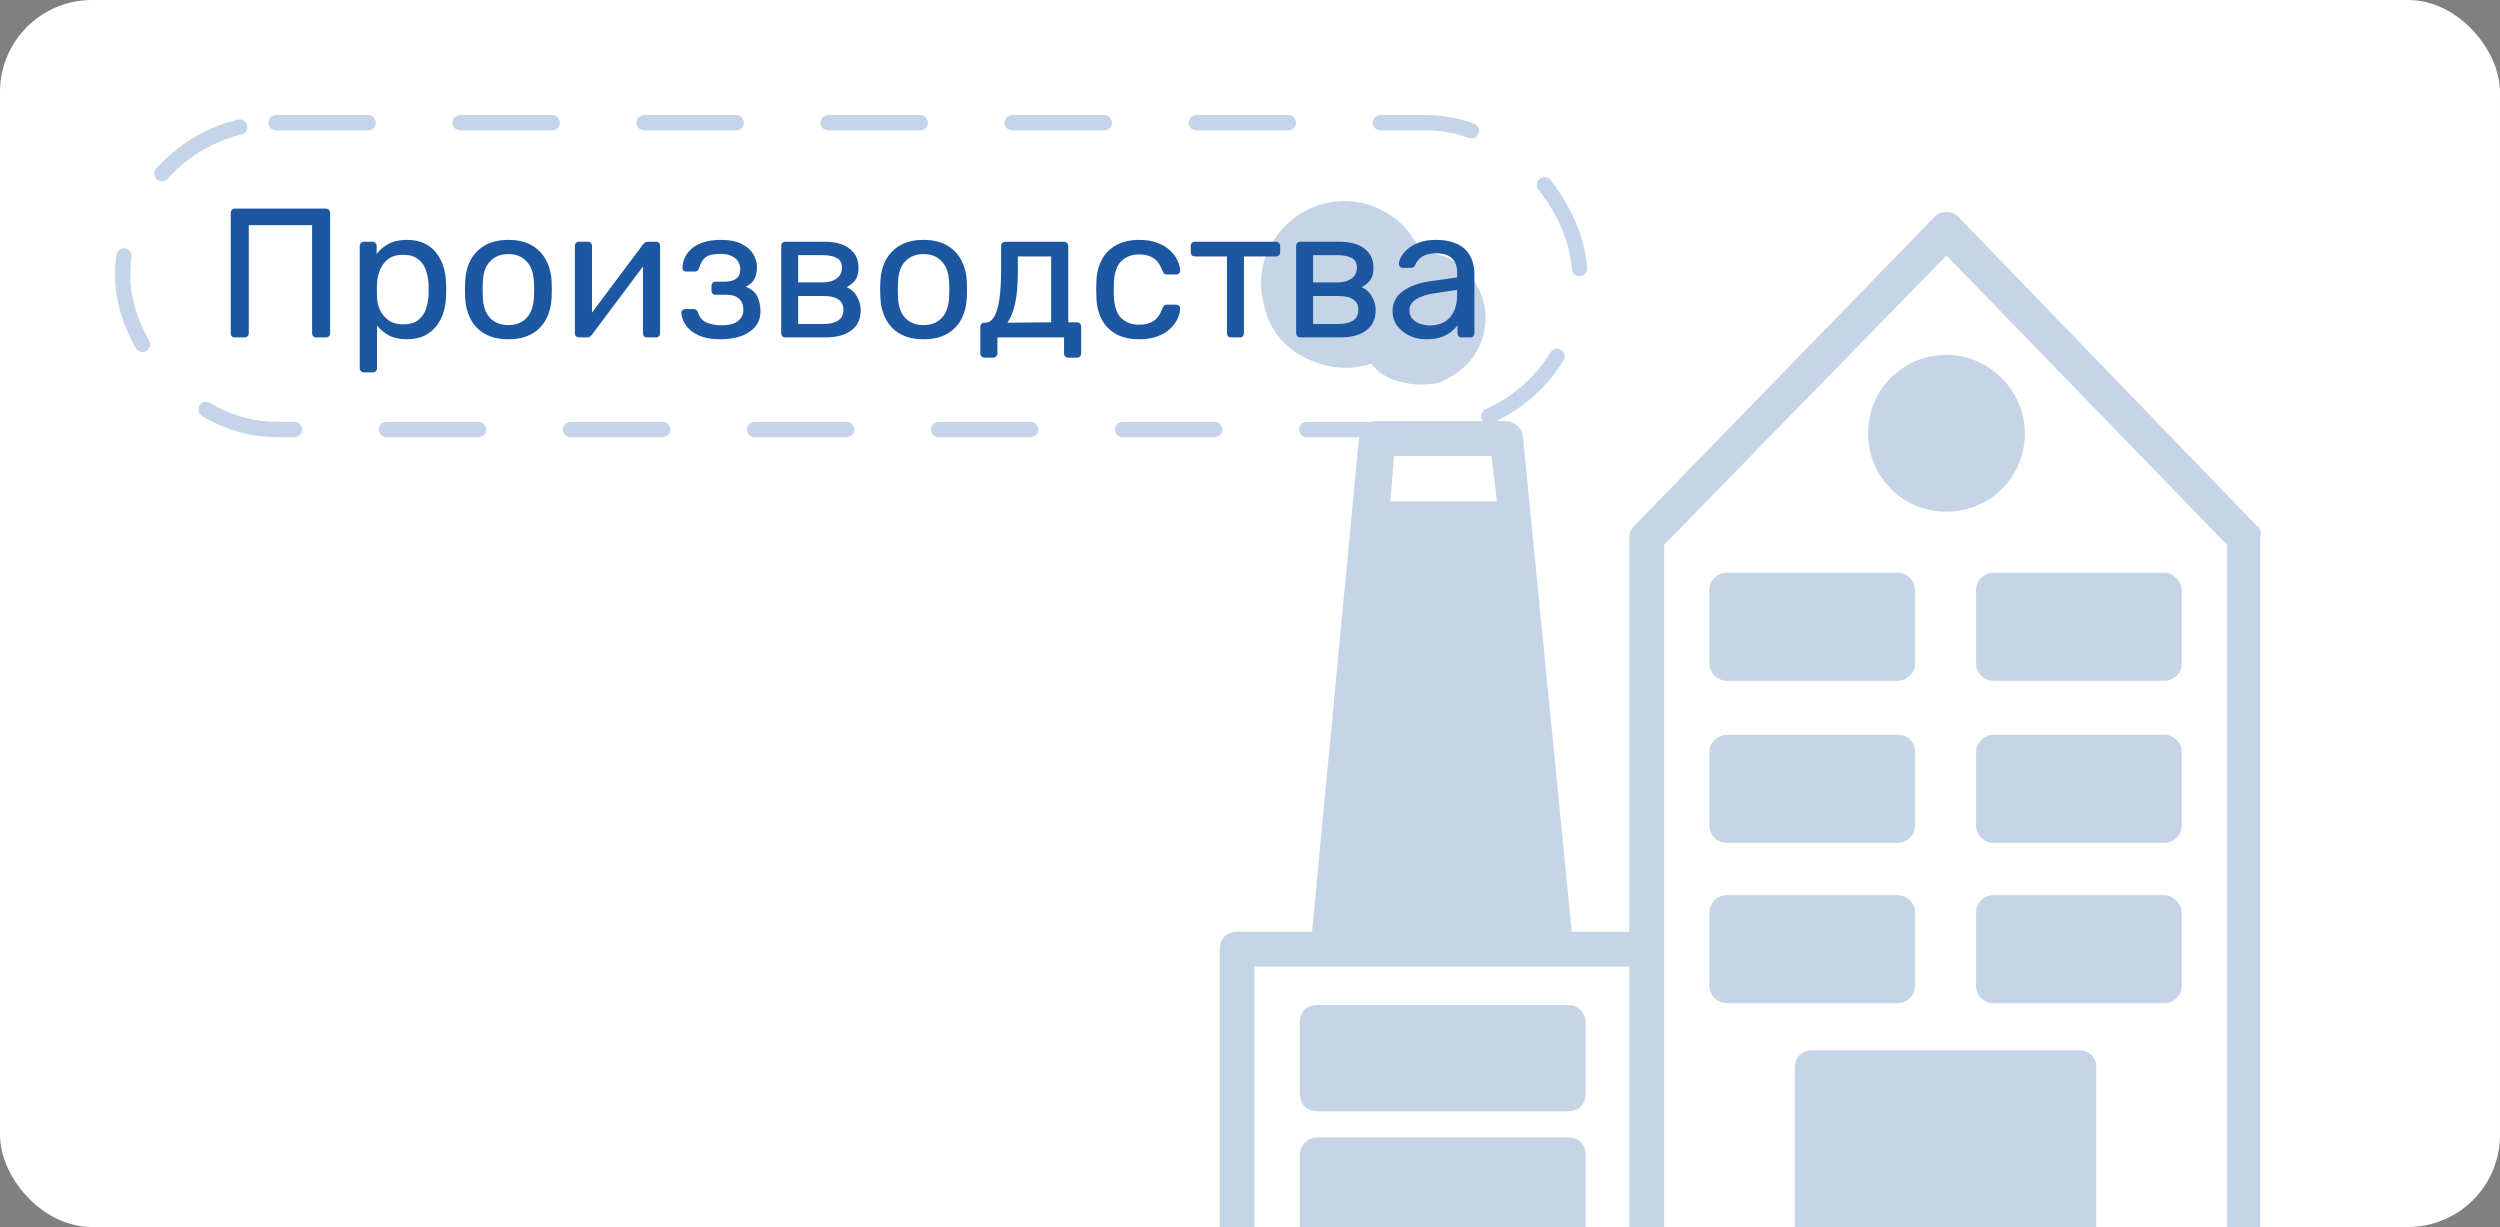
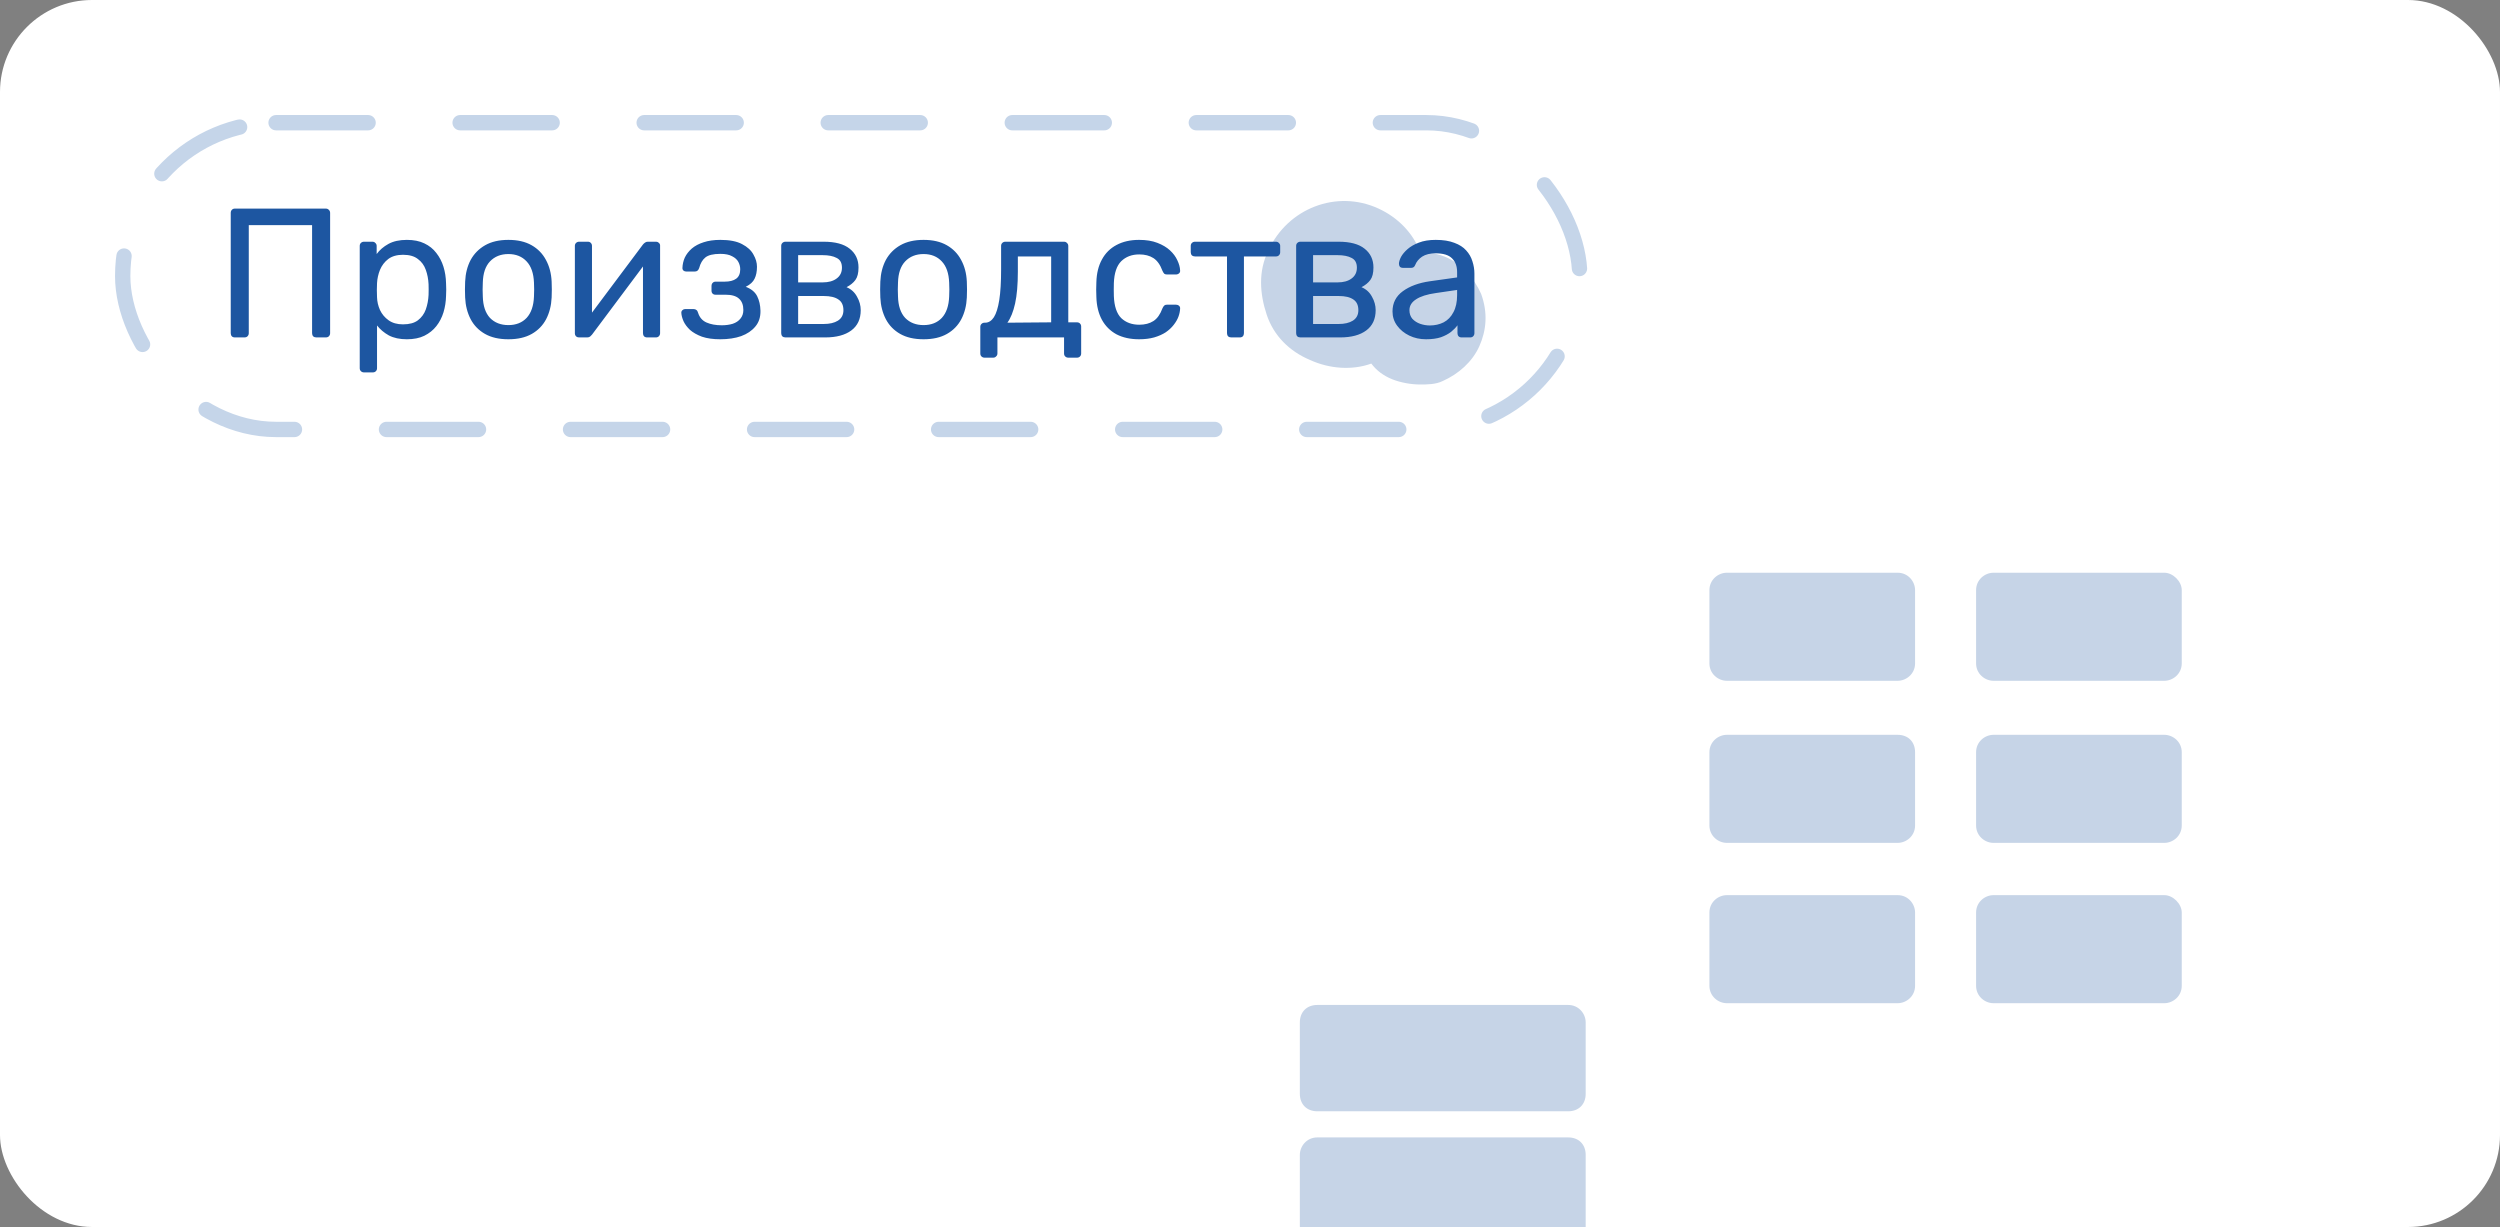
<svg xmlns="http://www.w3.org/2000/svg" width="326" height="160" viewBox="0 0 326 160" fill="none">
  <rect x="0" y="0" width="326" height="160" fill="#808080" stroke="none" />
  <g clip-path="url(#clip0_280_7914)">
    <rect width="326" height="160" rx="12" fill="white" />
-     <path d="M294.272 68.546L255.409 28.319C254.499 27.409 252.909 27.409 252.227 28.319L213.136 68.546C212.681 69 212.454 69.455 212.454 70.137V121.5H204.954L198.59 56.955C198.59 55.819 197.454 54.909 196.318 54.909H179.499C178.363 54.909 177.227 55.819 177.227 56.955L171.09 121.5H161.318C159.954 121.5 159.045 122.409 159.045 123.773V169.455C159.045 170.819 159.954 171.728 161.318 171.728H292.454C293.818 171.728 294.727 170.819 294.727 169.455V70.137C294.954 69.455 294.727 68.773 294.272 68.546ZM181.772 59.455H194.499L195.181 65.364H181.318L181.772 59.455ZM212.681 167.182H163.59V126.046H212.454V167.182H212.681ZM290.409 167.182H273.363V139.228C273.363 137.864 272.454 136.955 271.09 136.955H236.318C234.954 136.955 234.045 137.864 234.045 139.228V167.182H216.999V71.046L253.818 33.319L290.409 71.046V167.182Z" fill="#C6D4E7" />
    <path d="M249.726 76.956V86.502C249.726 87.865 248.59 88.775 247.454 88.775H225.181C224.045 88.775 222.908 87.865 222.908 86.502V76.956C222.908 75.593 224.045 74.684 225.181 74.684H247.454C248.817 74.684 249.726 75.82 249.726 76.956Z" fill="#C6D4E7" />
    <path d="M284.5 76.956V86.502C284.5 87.865 283.363 88.775 282.227 88.775H259.954C258.818 88.775 257.682 87.865 257.682 86.502V76.956C257.682 75.593 258.818 74.684 259.954 74.684H282.227C283.363 74.684 284.5 75.82 284.5 76.956Z" fill="#C6D4E7" />
    <path d="M249.726 98.093V107.638C249.726 109.002 248.59 109.911 247.454 109.911H225.181C224.045 109.911 222.908 109.002 222.908 107.638V98.093C222.908 96.729 224.045 95.82 225.181 95.82H247.454C248.817 95.82 249.726 96.729 249.726 98.093Z" fill="#C6D4E7" />
    <path d="M284.5 98.093V107.638C284.5 109.002 283.363 109.911 282.227 109.911H259.954C258.818 109.911 257.682 109.002 257.682 107.638V98.093C257.682 96.729 258.818 95.82 259.954 95.82H282.227C283.363 95.82 284.5 96.729 284.5 98.093Z" fill="#C6D4E7" />
    <path d="M249.726 118.999V128.545C249.726 129.908 248.59 130.817 247.454 130.817H225.181C224.045 130.817 222.908 129.908 222.908 128.545V118.999C222.908 117.636 224.045 116.727 225.181 116.727H247.454C248.817 116.727 249.726 117.863 249.726 118.999Z" fill="#C6D4E7" />
    <path d="M284.5 118.999V128.545C284.5 129.908 283.363 130.817 282.227 130.817H259.954C258.818 130.817 257.682 129.908 257.682 128.545V118.999C257.682 117.636 258.818 116.727 259.954 116.727H282.227C283.363 116.727 284.5 117.863 284.5 118.999Z" fill="#C6D4E7" />
    <path d="M192.909 45.138C192 47.183 190.182 48.774 188.137 49.683C187.227 50.138 186.091 50.138 185.182 50.138C184.046 50.138 182.682 49.91 181.546 49.456C180.409 49.001 179.5 48.319 178.818 47.41C176.318 48.319 173.364 48.092 170.864 46.956C168.137 45.819 166.091 43.774 165.182 41.047C164.273 38.319 164.046 35.365 165.409 32.638C167.909 27.183 174.273 24.683 179.727 27.183C182.227 28.32 184.273 30.365 185.182 32.865C186.318 32.865 187.455 33.092 188.591 33.547C190.637 34.456 192.227 36.274 193.137 38.319C194.046 40.819 193.818 43.092 192.909 45.138Z" fill="#C6D4E7" />
    <path d="M206.773 133.32V142.638C206.773 144.001 205.864 144.911 204.5 144.911H171.773C170.409 144.911 169.5 144.001 169.5 142.638V133.32C169.5 131.956 170.409 131.047 171.773 131.047H204.5C205.864 131.047 206.773 132.183 206.773 133.32Z" fill="#C6D4E7" />
    <path d="M206.773 150.593V159.911C206.773 161.048 205.864 162.184 204.5 162.184H171.773C170.409 162.184 169.5 161.048 169.5 159.911V150.593C169.5 149.457 170.409 148.32 171.773 148.32H204.5C205.864 148.32 206.773 149.229 206.773 150.593Z" fill="#C6D4E7" />
-     <path d="M264.044 56.501C264.044 62.182 259.499 66.728 253.817 66.728C248.135 66.728 243.59 62.182 243.59 56.501C243.59 50.819 248.135 46.273 253.817 46.273C259.272 46.273 264.044 50.819 264.044 56.501Z" fill="#C6D4E7" />
    <rect x="16" y="16" width="190" height="40" rx="20" stroke="#C5D5E9" stroke-width="2" stroke-linecap="round" stroke-dasharray="12 12" />
    <path d="M30.64 44C30.464 44 30.328 43.952 30.232 43.856C30.136 43.744 30.088 43.608 30.088 43.448V27.776C30.088 27.6 30.136 27.464 30.232 27.368C30.328 27.256 30.464 27.2 30.64 27.2H42.472C42.648 27.2 42.784 27.256 42.88 27.368C42.992 27.464 43.048 27.6 43.048 27.776V43.448C43.048 43.608 42.992 43.744 42.88 43.856C42.784 43.952 42.648 44 42.472 44H41.248C41.088 44 40.952 43.952 40.84 43.856C40.744 43.744 40.696 43.608 40.696 43.448V29.36H32.44V43.448C32.44 43.608 32.384 43.744 32.272 43.856C32.176 43.952 32.04 44 31.864 44H30.64ZM47.461 48.56C47.301 48.56 47.165 48.504 47.053 48.392C46.957 48.296 46.909 48.168 46.909 48.008V32.072C46.909 31.912 46.957 31.784 47.053 31.688C47.165 31.576 47.301 31.52 47.461 31.52H48.565C48.725 31.52 48.853 31.576 48.949 31.688C49.061 31.784 49.117 31.912 49.117 32.072V33.128C49.501 32.6 50.013 32.16 50.653 31.808C51.293 31.456 52.093 31.28 53.053 31.28C53.949 31.28 54.709 31.432 55.333 31.736C55.973 32.04 56.493 32.456 56.893 32.984C57.309 33.512 57.621 34.112 57.829 34.784C58.037 35.456 58.149 36.176 58.165 36.944C58.181 37.2 58.189 37.472 58.189 37.76C58.189 38.048 58.181 38.32 58.165 38.576C58.149 39.328 58.037 40.048 57.829 40.736C57.621 41.408 57.309 42.008 56.893 42.536C56.493 43.048 55.973 43.464 55.333 43.784C54.709 44.088 53.949 44.24 53.053 44.24C52.125 44.24 51.341 44.072 50.701 43.736C50.077 43.384 49.565 42.952 49.165 42.44V48.008C49.165 48.168 49.117 48.296 49.021 48.392C48.925 48.504 48.789 48.56 48.613 48.56H47.461ZM52.549 42.296C53.381 42.296 54.029 42.12 54.493 41.768C54.973 41.4 55.317 40.928 55.525 40.352C55.733 39.76 55.853 39.128 55.885 38.456C55.901 37.992 55.901 37.528 55.885 37.064C55.853 36.392 55.733 35.768 55.525 35.192C55.317 34.6 54.973 34.128 54.493 33.776C54.029 33.408 53.381 33.224 52.549 33.224C51.765 33.224 51.125 33.408 50.629 33.776C50.149 34.144 49.789 34.616 49.549 35.192C49.325 35.752 49.197 36.328 49.165 36.92C49.149 37.176 49.141 37.48 49.141 37.832C49.141 38.184 49.149 38.496 49.165 38.768C49.181 39.328 49.309 39.88 49.549 40.424C49.805 40.968 50.181 41.416 50.677 41.768C51.173 42.12 51.797 42.296 52.549 42.296ZM66.294 44.24C65.078 44.24 64.062 44.008 63.246 43.544C62.43 43.08 61.806 42.44 61.374 41.624C60.942 40.792 60.702 39.848 60.654 38.792C60.638 38.52 60.63 38.176 60.63 37.76C60.63 37.328 60.638 36.984 60.654 36.728C60.702 35.656 60.942 34.712 61.374 33.896C61.822 33.08 62.454 32.44 63.27 31.976C64.086 31.512 65.094 31.28 66.294 31.28C67.494 31.28 68.502 31.512 69.318 31.976C70.134 32.44 70.758 33.08 71.19 33.896C71.638 34.712 71.886 35.656 71.934 36.728C71.95 36.984 71.958 37.328 71.958 37.76C71.958 38.176 71.95 38.52 71.934 38.792C71.886 39.848 71.646 40.792 71.214 41.624C70.782 42.44 70.158 43.08 69.342 43.544C68.526 44.008 67.51 44.24 66.294 44.24ZM66.294 42.392C67.286 42.392 68.078 42.08 68.67 41.456C69.262 40.816 69.582 39.888 69.63 38.672C69.646 38.432 69.654 38.128 69.654 37.76C69.654 37.392 69.646 37.088 69.63 36.848C69.582 35.632 69.262 34.712 68.67 34.088C68.078 33.448 67.286 33.128 66.294 33.128C65.302 33.128 64.502 33.448 63.894 34.088C63.302 34.712 62.99 35.632 62.958 36.848C62.942 37.088 62.934 37.392 62.934 37.76C62.934 38.128 62.942 38.432 62.958 38.672C62.99 39.888 63.302 40.816 63.894 41.456C64.502 42.08 65.302 42.392 66.294 42.392ZM75.492 44C75.347 44 75.219 43.952 75.108 43.856C75.011 43.744 74.963 43.624 74.963 43.496V32.072C74.963 31.912 75.011 31.784 75.108 31.688C75.219 31.576 75.356 31.52 75.516 31.52H76.668C76.828 31.52 76.956 31.576 77.052 31.688C77.147 31.784 77.195 31.912 77.195 32.072V42.248L76.572 41.6L83.844 31.88C83.924 31.784 84.011 31.704 84.108 31.64C84.204 31.56 84.323 31.52 84.468 31.52H85.572C85.7 31.52 85.811 31.568 85.907 31.664C86.019 31.76 86.076 31.872 86.076 32V43.448C86.076 43.608 86.019 43.744 85.907 43.856C85.811 43.952 85.683 44 85.523 44H84.395C84.219 44 84.084 43.952 83.987 43.856C83.891 43.744 83.844 43.608 83.844 43.448V33.872L84.516 33.848L77.195 43.64C77.132 43.72 77.052 43.8 76.956 43.88C76.859 43.96 76.731 44 76.572 44H75.492ZM93.933 44.24C92.989 44.24 92.189 44.128 91.532 43.904C90.892 43.664 90.373 43.368 89.972 43.016C89.588 42.648 89.308 42.272 89.132 41.888C88.957 41.488 88.861 41.12 88.844 40.784C88.844 40.64 88.892 40.528 88.989 40.448C89.085 40.352 89.197 40.304 89.325 40.304H90.453C90.597 40.304 90.716 40.344 90.812 40.424C90.909 40.488 90.981 40.608 91.028 40.784C91.221 41.392 91.588 41.816 92.132 42.056C92.677 42.296 93.341 42.416 94.124 42.416C94.636 42.416 95.109 42.352 95.54 42.224C95.972 42.08 96.308 41.856 96.549 41.552C96.805 41.248 96.933 40.872 96.933 40.424C96.933 39.768 96.74 39.272 96.356 38.936C95.989 38.6 95.412 38.432 94.629 38.432H93.308C93.148 38.432 93.02 38.384 92.924 38.288C92.829 38.192 92.781 38.064 92.781 37.904V37.256C92.781 37.112 92.829 36.992 92.924 36.896C93.02 36.784 93.148 36.728 93.308 36.728H94.484C95.141 36.728 95.644 36.6 95.996 36.344C96.349 36.088 96.525 35.68 96.525 35.12C96.525 34.784 96.445 34.464 96.284 34.16C96.124 33.856 95.853 33.608 95.469 33.416C95.1 33.208 94.588 33.104 93.933 33.104C93.004 33.104 92.349 33.264 91.965 33.584C91.597 33.888 91.332 34.344 91.172 34.952C91.109 35.128 91.028 35.248 90.933 35.312C90.853 35.376 90.733 35.408 90.573 35.408H89.493C89.349 35.408 89.228 35.368 89.132 35.288C89.037 35.208 88.989 35.096 88.989 34.952C89.004 34.472 89.109 34.016 89.3 33.584C89.508 33.152 89.812 32.76 90.213 32.408C90.629 32.056 91.141 31.784 91.749 31.592C92.373 31.384 93.1 31.28 93.933 31.28C95.132 31.28 96.076 31.464 96.764 31.832C97.469 32.2 97.965 32.656 98.252 33.2C98.556 33.728 98.709 34.256 98.709 34.784C98.709 35.408 98.605 35.928 98.397 36.344C98.204 36.76 97.82 37.112 97.245 37.4C97.965 37.672 98.46 38.08 98.733 38.624C99.004 39.168 99.148 39.8 99.165 40.52C99.18 41.352 98.957 42.04 98.493 42.584C98.044 43.128 97.428 43.544 96.644 43.832C95.861 44.104 94.957 44.24 93.933 44.24ZM102.422 44C102.262 44 102.126 43.952 102.014 43.856C101.918 43.744 101.87 43.608 101.87 43.448V32.072C101.87 31.912 101.918 31.784 102.014 31.688C102.126 31.576 102.262 31.52 102.422 31.52H107.414C108.918 31.52 110.046 31.824 110.798 32.432C111.566 33.04 111.95 33.856 111.95 34.88C111.95 35.6 111.814 36.144 111.542 36.512C111.27 36.88 110.886 37.192 110.39 37.448C110.998 37.704 111.454 38.12 111.758 38.696C112.078 39.256 112.238 39.84 112.238 40.448C112.238 41.6 111.83 42.48 111.014 43.088C110.198 43.696 109.062 44 107.606 44H102.422ZM104.078 42.248H107.414C108.182 42.248 108.798 42.104 109.262 41.816C109.742 41.512 109.982 41.056 109.982 40.448C109.982 39.808 109.766 39.344 109.334 39.056C108.902 38.752 108.262 38.6 107.414 38.6H104.078V42.248ZM104.078 36.824H107.27C108.038 36.824 108.646 36.656 109.094 36.32C109.558 35.984 109.79 35.512 109.79 34.904C109.79 34.28 109.558 33.856 109.094 33.632C108.646 33.392 108.038 33.272 107.27 33.272H104.078V36.824ZM120.435 44.24C119.219 44.24 118.203 44.008 117.387 43.544C116.571 43.08 115.947 42.44 115.515 41.624C115.083 40.792 114.843 39.848 114.795 38.792C114.779 38.52 114.771 38.176 114.771 37.76C114.771 37.328 114.779 36.984 114.795 36.728C114.843 35.656 115.083 34.712 115.515 33.896C115.963 33.08 116.595 32.44 117.411 31.976C118.227 31.512 119.235 31.28 120.435 31.28C121.635 31.28 122.643 31.512 123.459 31.976C124.275 32.44 124.899 33.08 125.331 33.896C125.779 34.712 126.027 35.656 126.075 36.728C126.091 36.984 126.099 37.328 126.099 37.76C126.099 38.176 126.091 38.52 126.075 38.792C126.027 39.848 125.787 40.792 125.355 41.624C124.923 42.44 124.299 43.08 123.483 43.544C122.667 44.008 121.651 44.24 120.435 44.24ZM120.435 42.392C121.427 42.392 122.219 42.08 122.811 41.456C123.403 40.816 123.723 39.888 123.771 38.672C123.787 38.432 123.795 38.128 123.795 37.76C123.795 37.392 123.787 37.088 123.771 36.848C123.723 35.632 123.403 34.712 122.811 34.088C122.219 33.448 121.427 33.128 120.435 33.128C119.443 33.128 118.643 33.448 118.035 34.088C117.443 34.712 117.131 35.632 117.099 36.848C117.083 37.088 117.075 37.392 117.075 37.76C117.075 38.128 117.083 38.432 117.099 38.672C117.131 39.888 117.443 40.816 118.035 41.456C118.643 42.08 119.443 42.392 120.435 42.392ZM128.384 46.64C128.224 46.64 128.088 46.584 127.976 46.472C127.88 46.376 127.832 46.248 127.832 46.088V42.632C127.832 42.472 127.88 42.344 127.976 42.248C128.088 42.136 128.224 42.08 128.384 42.08H128.504C128.936 42.064 129.304 41.824 129.608 41.36C129.912 40.88 130.144 40.136 130.304 39.128C130.464 38.104 130.544 36.776 130.544 35.144V32.072C130.544 31.912 130.592 31.784 130.688 31.688C130.8 31.576 130.936 31.52 131.096 31.52H138.752C138.912 31.52 139.04 31.576 139.136 31.688C139.248 31.784 139.304 31.912 139.304 32.072V42.032H140.432C140.608 42.032 140.744 42.088 140.84 42.2C140.936 42.296 140.984 42.424 140.984 42.584V46.088C140.984 46.248 140.936 46.376 140.84 46.472C140.744 46.584 140.608 46.64 140.432 46.64H139.304C139.144 46.64 139.008 46.584 138.896 46.472C138.8 46.376 138.752 46.248 138.752 46.088V44H130.064V46.088C130.064 46.248 130.008 46.376 129.896 46.472C129.8 46.584 129.672 46.64 129.512 46.64H128.384ZM131.36 42.08L137.072 42.032V33.44H132.728V35.408C132.728 37.104 132.608 38.496 132.368 39.584C132.128 40.656 131.792 41.488 131.36 42.08ZM148.535 44.24C147.399 44.24 146.415 44.024 145.583 43.592C144.767 43.144 144.135 42.512 143.687 41.696C143.239 40.864 142.999 39.872 142.967 38.72C142.951 38.48 142.943 38.16 142.943 37.76C142.943 37.36 142.951 37.04 142.967 36.8C142.999 35.648 143.239 34.664 143.687 33.848C144.135 33.016 144.767 32.384 145.583 31.952C146.415 31.504 147.399 31.28 148.535 31.28C149.463 31.28 150.255 31.408 150.911 31.664C151.583 31.92 152.135 32.248 152.567 32.648C152.999 33.048 153.319 33.48 153.527 33.944C153.751 34.408 153.871 34.848 153.887 35.264C153.903 35.424 153.855 35.552 153.743 35.648C153.631 35.744 153.495 35.792 153.335 35.792H152.183C152.023 35.792 151.903 35.76 151.823 35.696C151.743 35.616 151.663 35.488 151.583 35.312C151.295 34.528 150.903 33.976 150.407 33.656C149.911 33.336 149.295 33.176 148.559 33.176C147.599 33.176 146.815 33.472 146.207 34.064C145.615 34.656 145.295 35.608 145.247 36.92C145.231 37.496 145.231 38.056 145.247 38.6C145.295 39.928 145.615 40.888 146.207 41.48C146.815 42.056 147.599 42.344 148.559 42.344C149.295 42.344 149.911 42.184 150.407 41.864C150.903 41.544 151.295 40.992 151.583 40.208C151.663 40.032 151.743 39.912 151.823 39.848C151.903 39.768 152.023 39.728 152.183 39.728H153.335C153.495 39.728 153.631 39.776 153.743 39.872C153.855 39.968 153.903 40.096 153.887 40.256C153.871 40.592 153.799 40.936 153.671 41.288C153.543 41.64 153.335 42 153.047 42.368C152.775 42.72 152.431 43.04 152.015 43.328C151.599 43.6 151.095 43.824 150.503 44C149.927 44.16 149.271 44.24 148.535 44.24ZM160.553 44C160.393 44 160.257 43.952 160.145 43.856C160.049 43.744 160.001 43.608 160.001 43.448V33.44H155.825C155.665 33.44 155.529 33.392 155.417 33.296C155.321 33.184 155.273 33.048 155.273 32.888V32.072C155.273 31.912 155.321 31.784 155.417 31.688C155.529 31.576 155.665 31.52 155.825 31.52H166.385C166.545 31.52 166.673 31.576 166.769 31.688C166.881 31.784 166.937 31.912 166.937 32.072V32.888C166.937 33.048 166.881 33.184 166.769 33.296C166.673 33.392 166.545 33.44 166.385 33.44H162.209V43.448C162.209 43.608 162.161 43.744 162.065 43.856C161.969 43.952 161.833 44 161.657 44H160.553ZM169.57 44C169.41 44 169.274 43.952 169.162 43.856C169.066 43.744 169.018 43.608 169.018 43.448V32.072C169.018 31.912 169.066 31.784 169.162 31.688C169.274 31.576 169.41 31.52 169.57 31.52H174.562C176.066 31.52 177.194 31.824 177.946 32.432C178.714 33.04 179.098 33.856 179.098 34.88C179.098 35.6 178.962 36.144 178.69 36.512C178.418 36.88 178.034 37.192 177.538 37.448C178.146 37.704 178.602 38.12 178.906 38.696C179.226 39.256 179.386 39.84 179.386 40.448C179.386 41.6 178.978 42.48 178.162 43.088C177.346 43.696 176.21 44 174.754 44H169.57ZM171.226 42.248H174.562C175.33 42.248 175.946 42.104 176.41 41.816C176.89 41.512 177.13 41.056 177.13 40.448C177.13 39.808 176.914 39.344 176.482 39.056C176.05 38.752 175.41 38.6 174.562 38.6H171.226V42.248ZM171.226 36.824H174.418C175.186 36.824 175.794 36.656 176.242 36.32C176.706 35.984 176.938 35.512 176.938 34.904C176.938 34.28 176.706 33.856 176.242 33.632C175.794 33.392 175.186 33.272 174.418 33.272H171.226V36.824ZM185.951 44.24C185.151 44.24 184.423 44.08 183.767 43.76C183.111 43.44 182.583 43.008 182.183 42.464C181.783 41.92 181.583 41.304 181.583 40.616C181.583 39.512 182.031 38.632 182.927 37.976C183.823 37.32 184.991 36.888 186.431 36.68L190.007 36.176V35.48C190.007 34.712 189.783 34.112 189.335 33.68C188.903 33.248 188.191 33.032 187.199 33.032C186.479 33.032 185.895 33.176 185.447 33.464C185.015 33.752 184.711 34.12 184.535 34.568C184.439 34.808 184.271 34.928 184.031 34.928H182.951C182.775 34.928 182.639 34.88 182.543 34.784C182.463 34.672 182.423 34.544 182.423 34.4C182.423 34.16 182.511 33.864 182.687 33.512C182.879 33.16 183.167 32.816 183.551 32.48C183.935 32.144 184.423 31.864 185.015 31.64C185.623 31.4 186.359 31.28 187.223 31.28C188.183 31.28 188.991 31.408 189.647 31.664C190.303 31.904 190.815 32.232 191.183 32.648C191.567 33.064 191.839 33.536 191.999 34.064C192.175 34.592 192.263 35.128 192.263 35.672V43.448C192.263 43.608 192.207 43.744 192.095 43.856C191.999 43.952 191.871 44 191.711 44H190.607C190.431 44 190.295 43.952 190.199 43.856C190.103 43.744 190.055 43.608 190.055 43.448V42.416C189.847 42.704 189.567 42.992 189.215 43.28C188.863 43.552 188.423 43.784 187.895 43.976C187.367 44.152 186.719 44.24 185.951 44.24ZM186.455 42.44C187.111 42.44 187.711 42.304 188.255 42.032C188.799 41.744 189.223 41.304 189.527 40.712C189.847 40.12 190.007 39.376 190.007 38.48V37.808L187.223 38.216C186.087 38.376 185.231 38.648 184.655 39.032C184.079 39.4 183.791 39.872 183.791 40.448C183.791 40.896 183.919 41.272 184.175 41.576C184.447 41.864 184.783 42.08 185.183 42.224C185.599 42.368 186.023 42.44 186.455 42.44Z" fill="#1D56A1" />
  </g>
  <defs>
    <clipPath id="clip0_280_7914">
      <rect width="326" height="160" rx="12" fill="white" />
    </clipPath>
  </defs>
</svg>